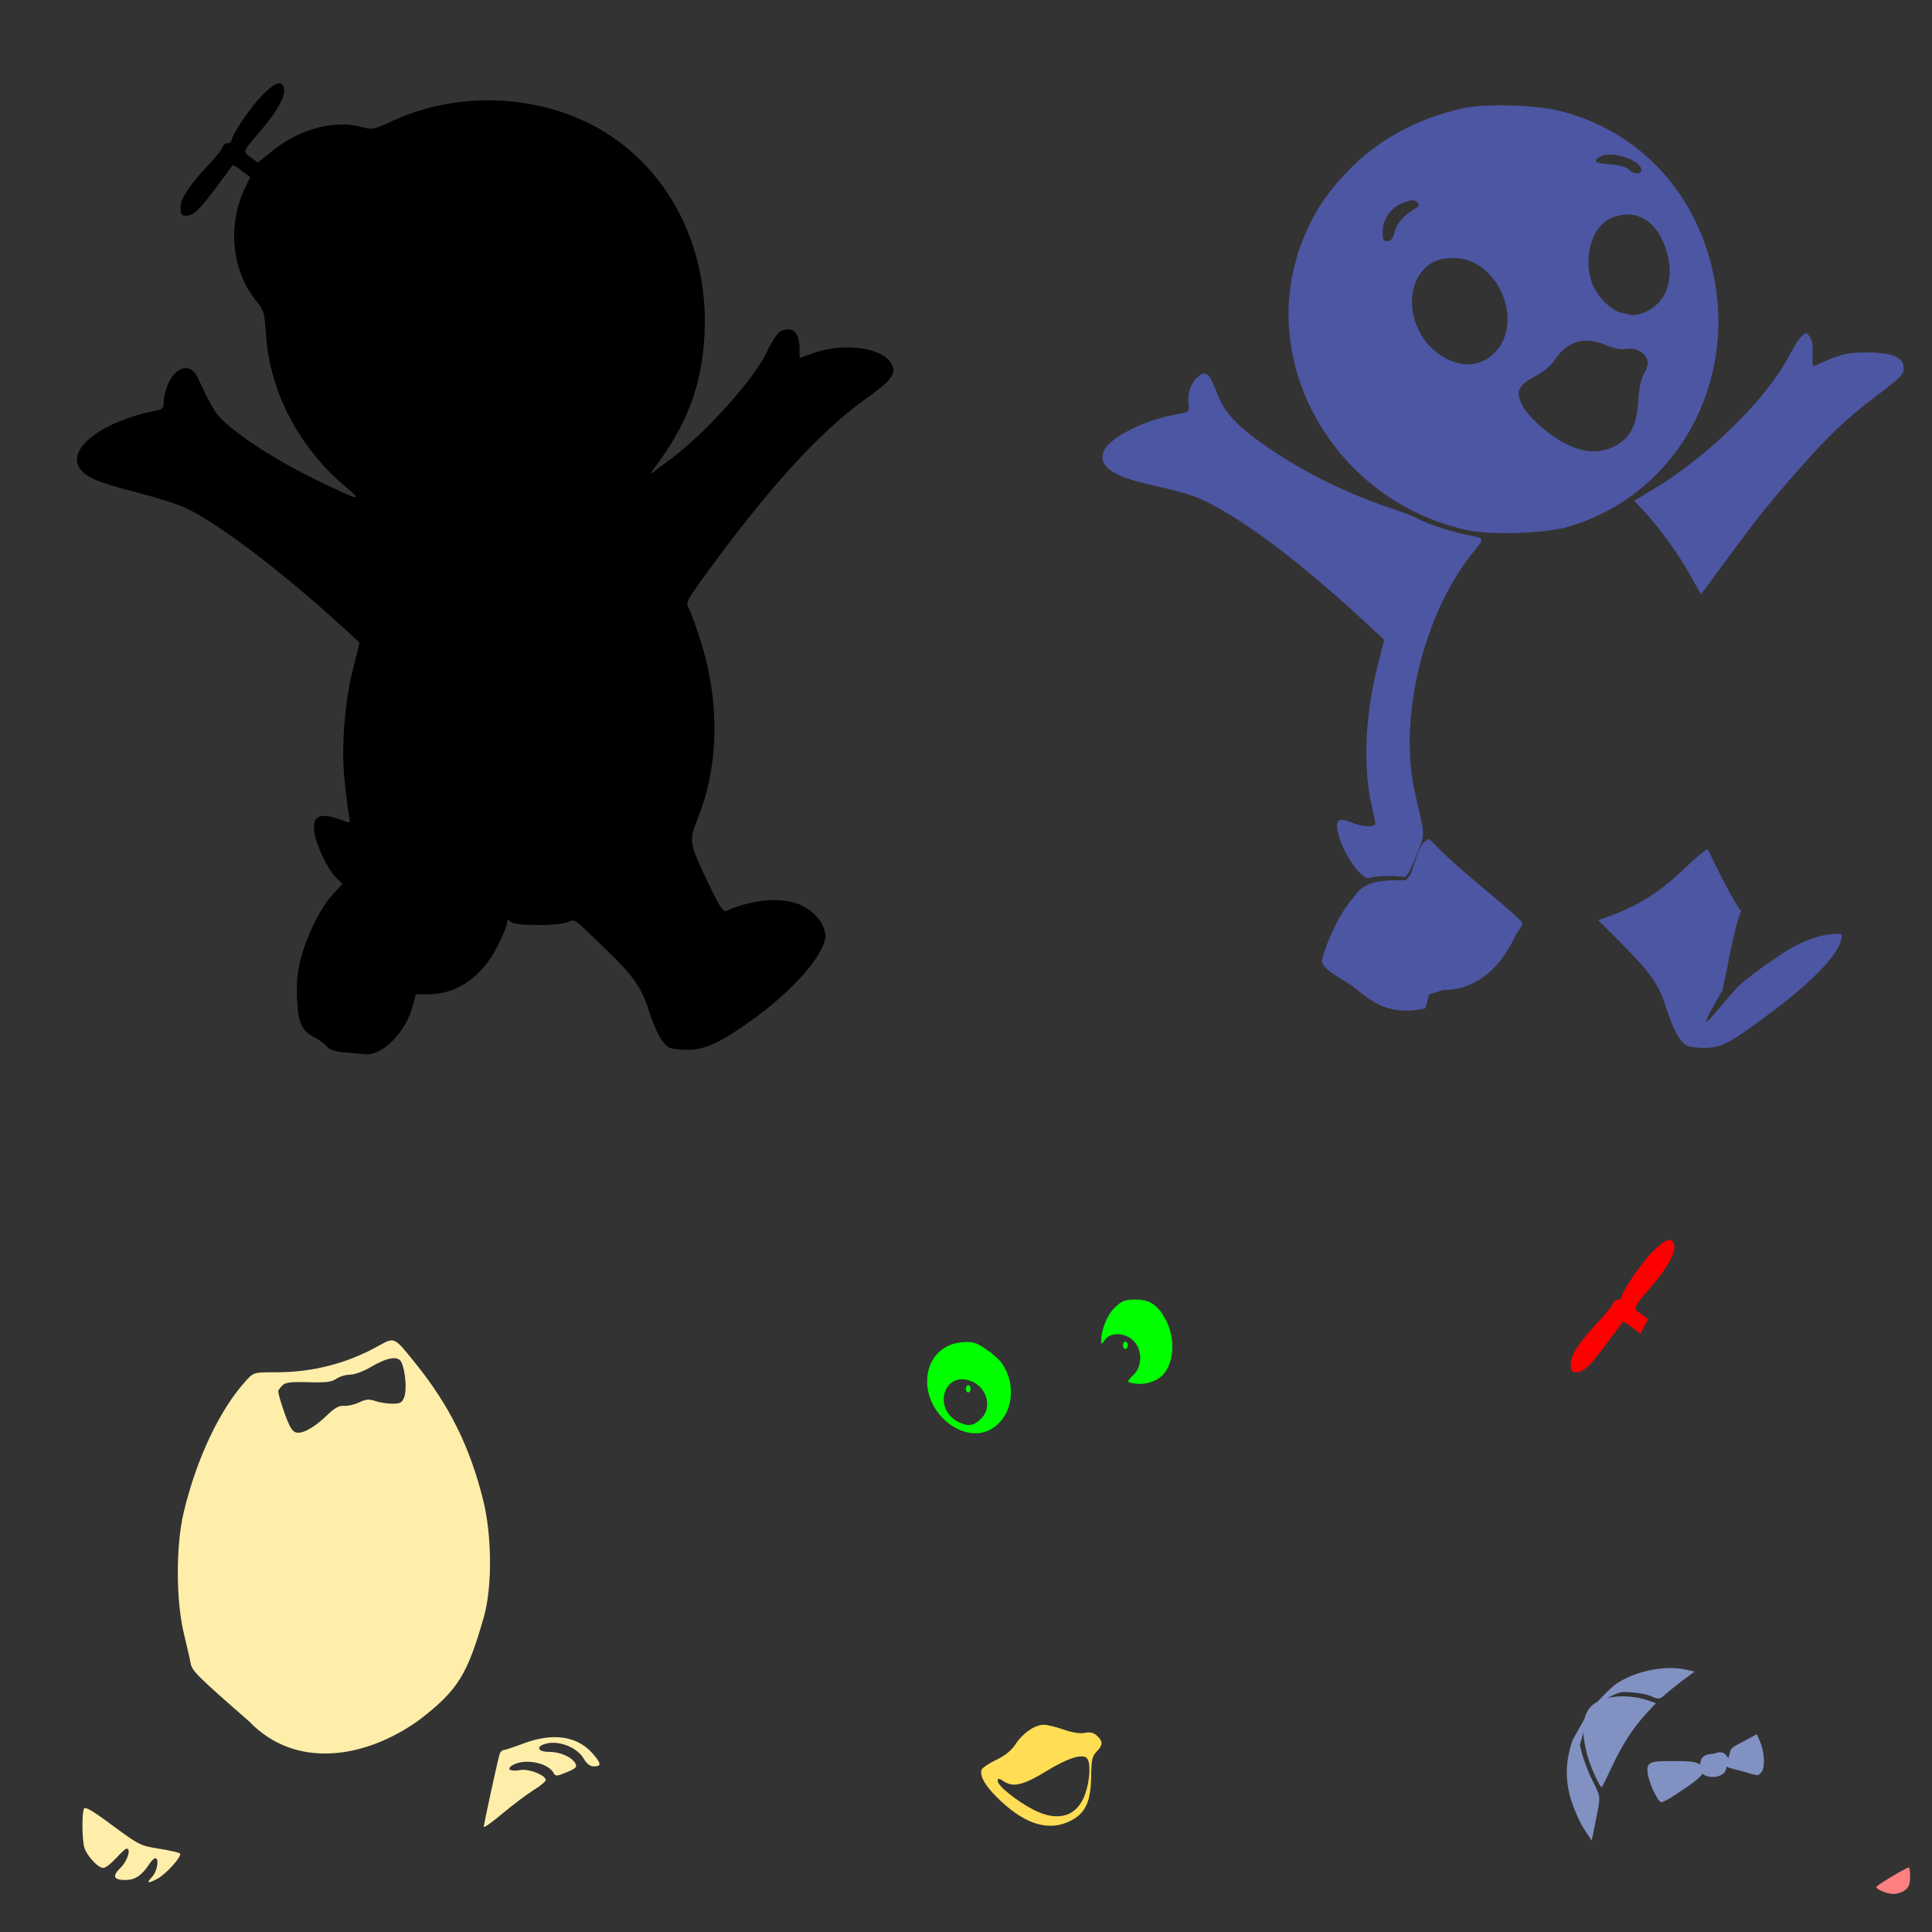
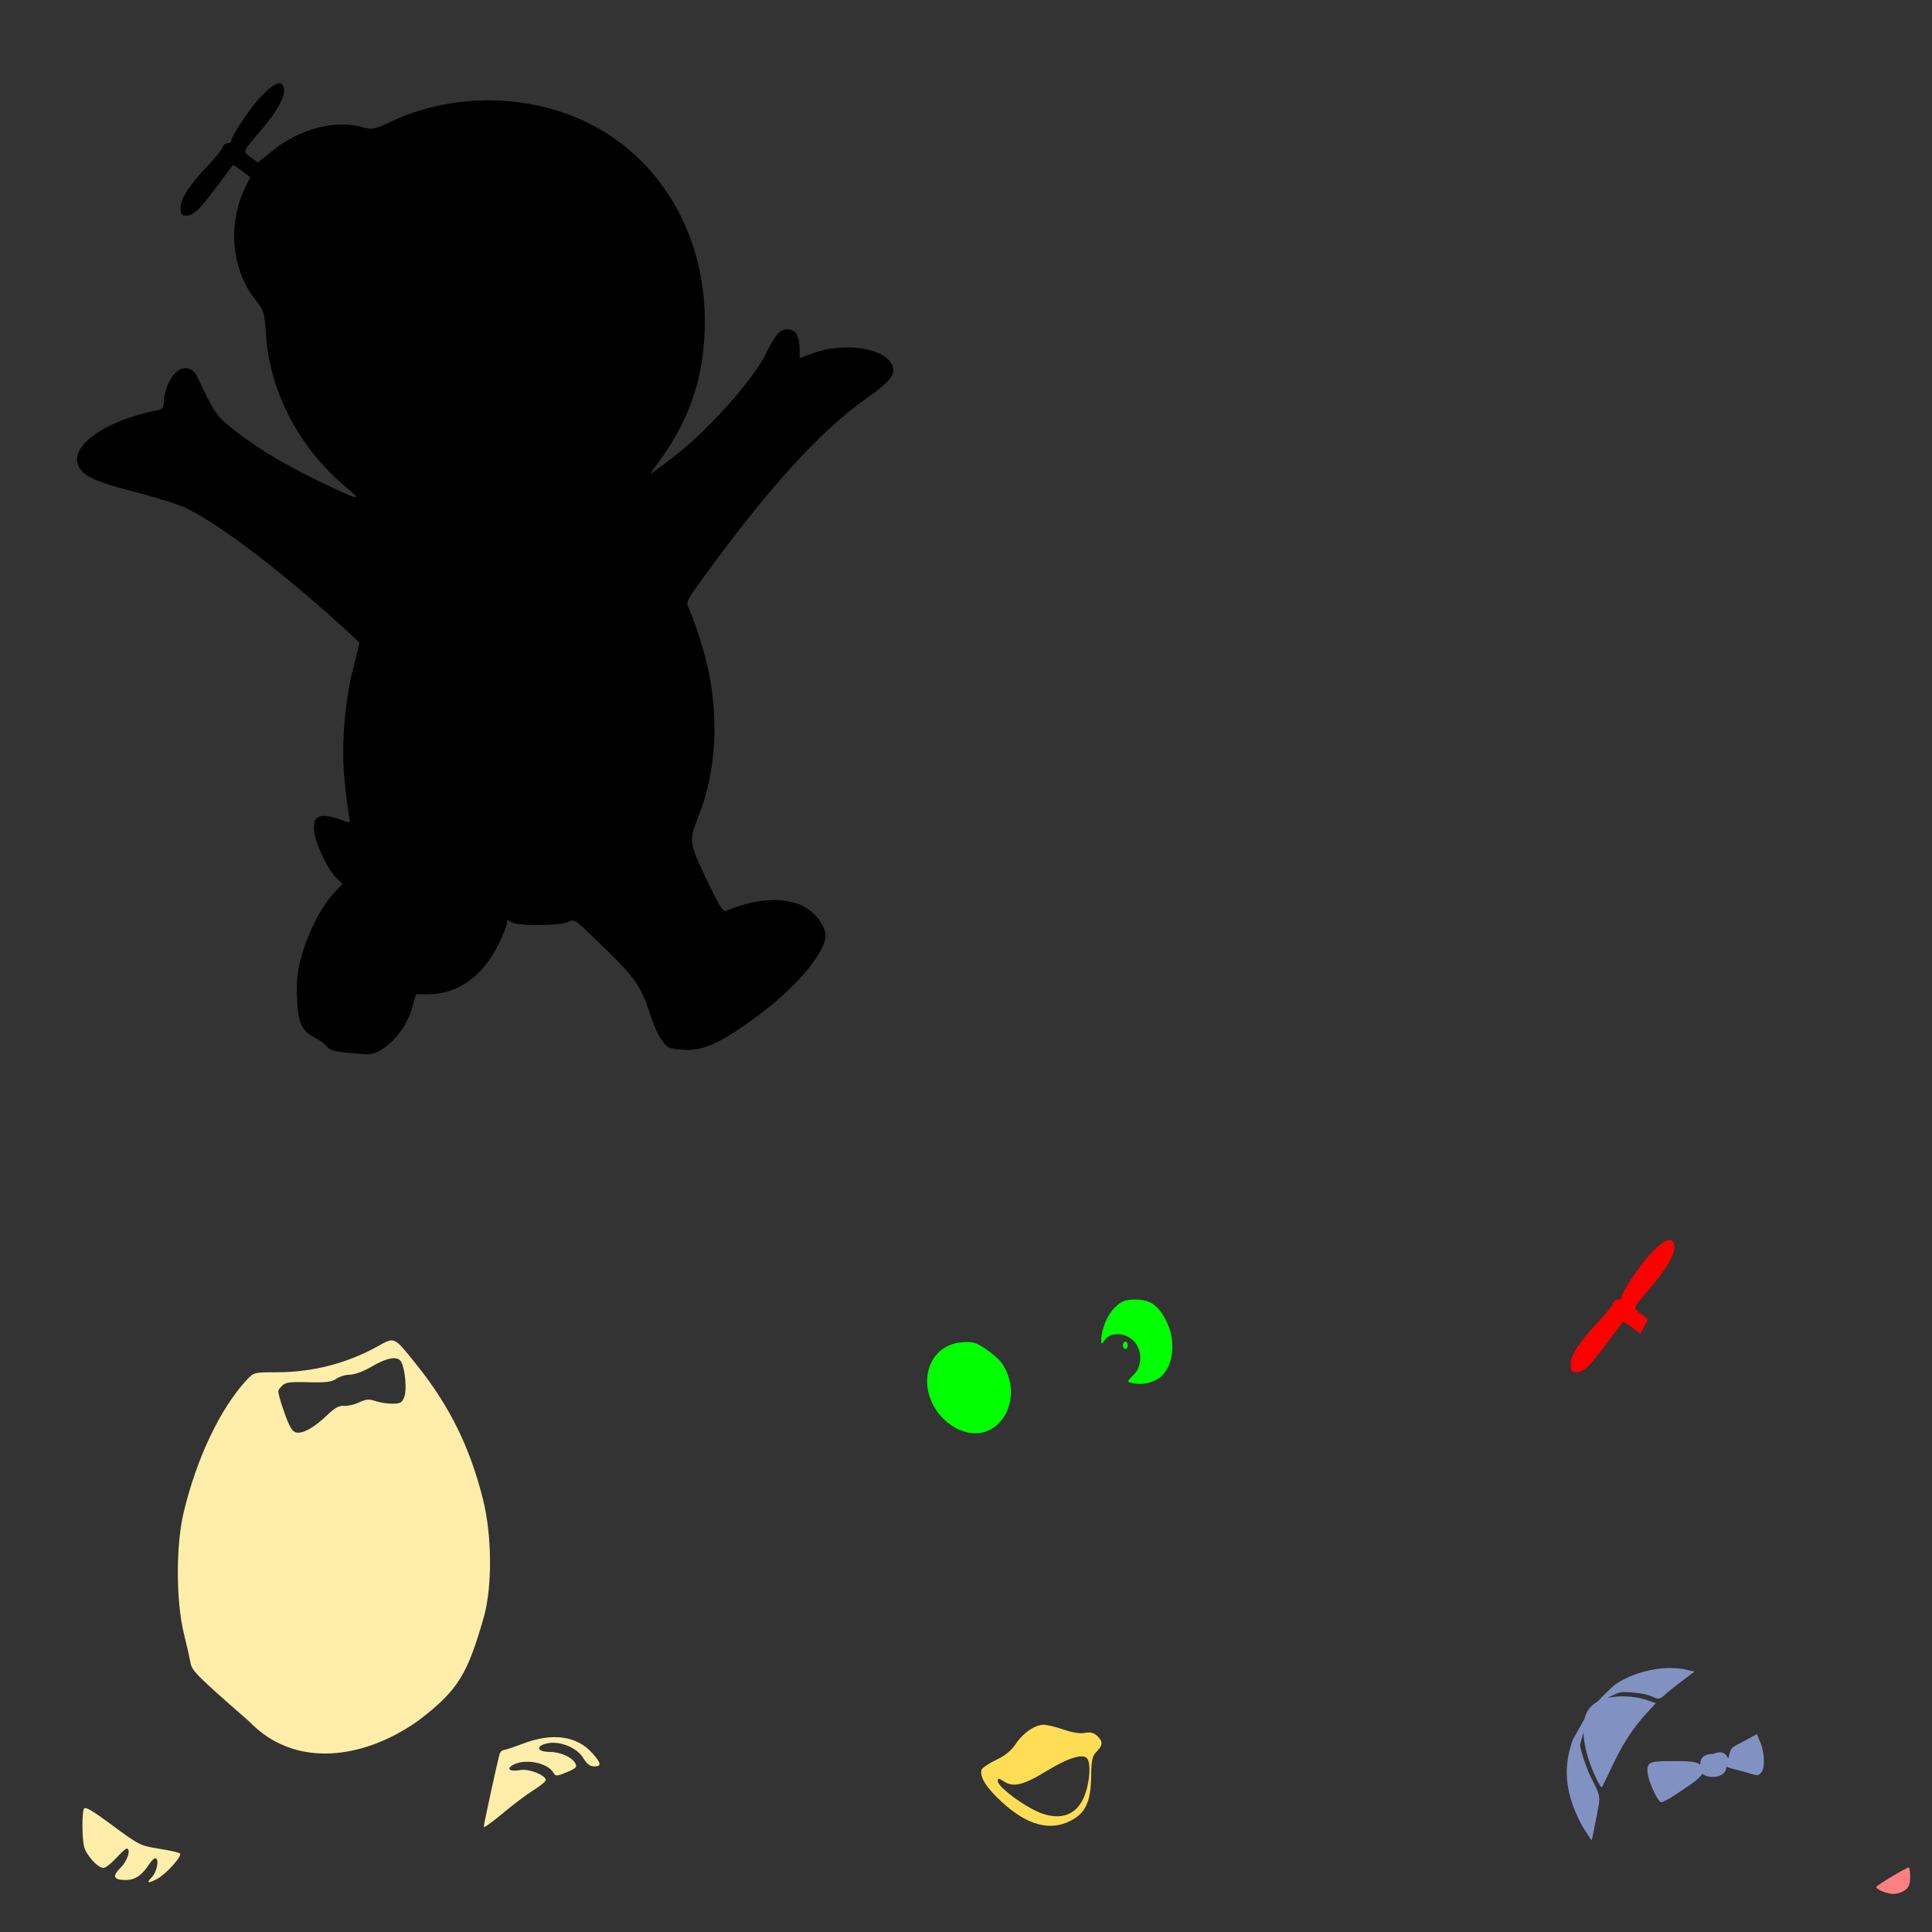
<svg xmlns="http://www.w3.org/2000/svg" xmlns:ns1="http://sodipodi.sourceforge.net/DTD/sodipodi-0.dtd" xmlns:ns2="http://www.inkscape.org/namespaces/inkscape" width="1080" height="1080" id="svg2" ns1:version="0.32" ns2:version="0.47 r22583" ns1:docname="PabloPenguin.svg" ns2:output_extension="org.inkscape.output.svg.inkscape" version="1.1">
  <rect width="100%" height="100%" fill="#333333" stroke="none" />
  <defs id="defs4">
    <ns2:perspective ns1:type="inkscape:persp3d" ns2:vp_x="0 : 526.18109 : 1" ns2:vp_y="0 : 1000 : 0" ns2:vp_z="744.09448 : 526.18109 : 1" ns2:persp3d-origin="372.04724 : 350.78739 : 1" id="perspective10" />
    <ns2:perspective id="perspective2390" ns2:persp3d-origin="372.04724 : 350.78739 : 1" ns2:vp_z="744.09448 : 526.18109 : 1" ns2:vp_y="0 : 1000 : 0" ns2:vp_x="0 : 526.18109 : 1" ns1:type="inkscape:persp3d" />
    <ns2:perspective id="perspective2403" ns2:persp3d-origin="372.04724 : 350.78739 : 1" ns2:vp_z="744.09448 : 526.18109 : 1" ns2:vp_y="0 : 1000 : 0" ns2:vp_x="0 : 526.18109 : 1" ns1:type="inkscape:persp3d" />
    <ns2:perspective id="perspective2947" ns2:persp3d-origin="372.04724 : 350.78739 : 1" ns2:vp_z="744.09448 : 526.18109 : 1" ns2:vp_y="0 : 1000 : 0" ns2:vp_x="0 : 526.18109 : 1" ns1:type="inkscape:persp3d" />
    <ns2:perspective id="perspective2960" ns2:persp3d-origin="372.04724 : 350.78739 : 1" ns2:vp_z="744.09448 : 526.18109 : 1" ns2:vp_y="0 : 1000 : 0" ns2:vp_x="0 : 526.18109 : 1" ns1:type="inkscape:persp3d" />
    <ns2:perspective id="perspective3254" ns2:persp3d-origin="372.04724 : 350.78739 : 1" ns2:vp_z="744.09448 : 526.18109 : 1" ns2:vp_y="0 : 1000 : 0" ns2:vp_x="0 : 526.18109 : 1" ns1:type="inkscape:persp3d" />
    <ns2:perspective id="perspective3267" ns2:persp3d-origin="372.04724 : 350.78739 : 1" ns2:vp_z="744.09448 : 526.18109 : 1" ns2:vp_y="0 : 1000 : 0" ns2:vp_x="0 : 526.18109 : 1" ns1:type="inkscape:persp3d" />
  </defs>
  <ns1:namedview id="base" pagecolor="#ffffff" bordercolor="#666666" borderopacity="1.0" gridtolerance="10000" guidetolerance="10" objecttolerance="10" ns2:pageopacity="0.0" ns2:pageshadow="2" ns2:zoom="0.24924633" ns2:cx="171.08695" ns2:cy="648.97935" ns2:document-units="px" ns2:current-layer="layer1" showgrid="false" ns2:window-width="1280" ns2:window-height="1002" ns2:window-x="1148" ns2:window-y="-4" ns2:window-maximized="0" />
  <g ns2:label="Layer 1" ns2:groupmode="layer" id="layer1" transform="translate(0,27.638)">
    <path style="fill:#000000" d="m 193.091,560.72 c -6.081,-0.577 -9.086,-1.532 -10.375,-3.295 -0.998,-1.365 -3.793,-3.491 -6.211,-4.725 -7.931,-4.047 -9.94,-8.36 -10.458,-22.456 -0.357,-9.7 0.188,-14.961 2.377,-22.937 3.642,-13.274 10.976,-27.809 17.732,-35.137 l 5.311,-5.762 -3.413,-3.206 c -4.688,-4.404 -11.587,-18.854 -12.386,-25.943 -1.09,-9.67 3.468,-11.112 17.737,-5.613 2.254,0.869 2.464,0.511 1.732,-2.95 -0.458,-2.166 -1.581,-11.056 -2.494,-19.756 -2.011,-19.16 0.01,-44.697 5.088,-64.281 1.785,-6.886 3.246,-12.716 3.246,-12.957 0,-0.241 -7.147,-6.824 -15.881,-14.629 -32.282,-28.847 -63.987,-52.535 -81.434,-60.844 -4.089,-1.947 -17.027,-6 -28.752,-9.006 -20.981,-5.38 -27.935,-8.515 -30.812,-13.89 -5.99,-11.192 14.32,-25.882 43.682,-31.594 3.13,-0.609 3.722,-1.412 3.747,-5.09 0.016,-2.402 1.181,-6.903 2.588,-10.002 4.485,-9.878 12.634,-11.437 16.462,-3.15 8.163,17.672 10.111,20.752 16.6,26.241 12.048,10.192 29.295,20.966 48.795,30.483 25.007,12.205 27.551,12.859 17.512,4.504 -26.222,-21.822 -42.737,-53.337 -44.824,-85.534 -0.793,-12.235 -1.062,-13.11 -5.922,-19.258 -13.247,-16.759 -15.633,-41.814 -5.919,-62.151 l 3.043,-6.371 -4.674,-3.565 c -2.57,-1.961 -4.874,-3.351 -5.119,-3.09 -0.245,0.261 -4.253,5.624 -8.908,11.917 -9.716,13.139 -12.91,16.157 -17.163,16.22 -2.57,0.038 -3.041,-0.671 -3.041,-4.582 0,-5.079 5.035,-12.679 16.187,-24.432 3.527,-3.717 6.782,-7.822 7.234,-9.123 0.452,-1.301 1.754,-2.365 2.892,-2.365 1.138,0 2.07,-0.565 2.07,-1.255 0,-2.98 10.671,-18.786 17.191,-25.464 7.429,-7.609 11.527,-8.758 12.287,-3.444 0.595,4.157 -3.969,12.415 -12.223,22.118 -11.43,13.435 -11.061,12.526 -6.469,15.921 l 4.022,2.974 8.322,-6.706 c 14.881,-11.991 34.347,-17.256 49.181,-13.302 6.636,1.769 6.953,1.711 17.571,-3.196 31.386,-14.505 69.306,-15.439 101.61,-2.504 46.738,18.715 75.47,66.24 73.046,120.827 -1.281,28.859 -9.627,51.267 -28.238,75.822 -1.69,2.23 -2.178,3.377 -1.083,2.548 1.095,-0.829 5.944,-4.454 10.776,-8.056 18.889,-14.08 45.367,-43.45 52.778,-58.542 5.333,-10.86 7.844,-13.667 12.225,-13.667 4.527,0 6.633,3.652 6.633,11.504 l 0,4.57 7.772,-2.804 c 16.734,-6.037 38.56,-3.095 43.507,5.865 3.101,5.617 0.438,9.268 -14.463,19.834 -25.771,18.272 -55.82,51.51 -92.066,101.838 -8.222,11.417 -8.395,11.829 -6.49,15.543 1.076,2.099 3.884,9.853 6.239,17.233 11.044,34.596 10.53,70.101 -1.446,99.868 -5.087,12.645 -4.921,13.603 6.442,37.201 6.08,12.627 7.786,15.154 9.682,14.348 14.404,-6.12 28.642,-7.59 39.285,-4.055 7.928,2.633 14.559,9.563 15.878,16.594 1.685,8.981 -14.89,29.249 -37.842,46.276 -18.945,14.053 -29.012,18.965 -38.872,18.965 -4.447,0 -9.208,-0.601 -10.58,-1.335 -3.744,-2.004 -7.602,-9.028 -11.227,-20.442 -4.118,-12.968 -8.62,-19.462 -23.363,-33.703 -19.758,-19.085 -17.732,-17.607 -21.892,-15.964 -5.673,2.241 -29.172,2.223 -31.881,-0.025 -1.927,-1.599 -2.227,-1.524 -2.227,0.559 0,1.324 -2.28,6.958 -5.066,12.521 -8.743,17.455 -22.767,27.303 -38.88,27.303 l -6.971,0 -2.162,7.776 c -3.748,13.481 -16.571,26.409 -25.597,25.808 -1.702,-0.113 -6.947,-0.572 -11.655,-1.019 z" id="path3315" />
    <path id="path3330" style="fill:#ffeeaa" d="m 87.796,1022.715 c 4.929,-2.549 14.257,-12.929 12.798,-14.242 -0.627,-0.564 -5.924,-1.772 -11.771,-2.683 -10.249,-1.597 -11.179,-2.062 -25.9,-12.954 -11.787,-8.722 -15.45,-10.826 -16.064,-9.227 -1.054,2.748 -1.014,15.281 0.066,20.684 0.949,4.745 7.62,12.252 10.888,12.252 1.144,0 4.303,-2.433 7.022,-5.407 2.718,-2.974 5.385,-5.406 5.926,-5.406 2.632,0 0.534,6.877 -3.217,10.545 -5.013,4.901 -4.204,7.026 2.675,7.026 5.261,0 9.049,-2.543 13.179,-8.846 1.196,-1.825 2.713,-3.318 3.37,-3.318 2.364,0 1.135,7.324 -1.743,10.388 -3.38,3.598 -2.566,3.947 2.77,1.188 z M 298.448,972.94 c 3.886,-2.407 6.891,-4.985 6.678,-5.728 -0.808,-2.814 -9.632,-6.183 -14.104,-5.386 -5.949,1.06 -8.351,-0.575 -4.214,-2.868 6.705,-3.717 19.429,-1.236 22.585,4.404 1.152,2.058 1.725,2.035 7.385,-0.306 5.153,-2.131 5.931,-2.92 4.861,-4.921 -1.908,-3.566 -8.477,-6.466 -14.644,-6.466 -7.103,0 -7.604,-3.533 -0.685,-4.831 7.057,-1.324 16.432,2.638 19.817,8.377 1.87,3.169 3.684,4.564 5.938,4.564 4.279,0 4.094,-1.643 -0.818,-7.237 -8.621,-9.819 -22.276,-11.757 -38.789,-5.505 -5.052,1.913 -9.936,3.535 -10.855,3.604 -0.918,0.07 -1.962,1.09 -2.318,2.267 -1.115,3.682 -8.852,39.218 -8.852,40.656 0,0.752 4.714,-2.596 10.475,-7.44 5.761,-4.843 13.655,-10.776 17.541,-13.183 z m -64.489,-38.823 c 22.405,-17.085 27.37,-25.871 36.684,-58.411 4.606,-17.189 4.341,-45.183 -0.614,-65.048 -7.347,-29.454 -18.851,-52.693 -37.584,-75.922 -12.563,-15.578 -11.56,-15.138 -21.749,-9.537 -17.161,9.433 -36.135,14.268 -55.991,14.268 -12.739,0 -12.856,0.031 -16.889,4.393 -14.811,16.02 -28.054,43.962 -35.219,74.305 -4.31,18.255 -4.231,49.223 0.172,67.275 1.722,7.062 3.429,14.559 3.793,16.661 0.736,4.248 3.814,7.312 32.68,32.523 25.877,26.967 64.719,20.892 94.716,-0.507 z m -72.963,-166.841 c -2.402,-5.604 -5.426,-15.18 -5.442,-17.238 -0.01,-0.504 0.995,-1.92 2.22,-3.145 1.806,-1.806 4.576,-2.16 14.611,-1.868 9.856,0.287 13.048,-0.106 15.643,-1.923 1.793,-1.256 5.227,-2.284 7.631,-2.284 2.457,0 7.478,-1.832 11.469,-4.185 9.285,-5.475 15.245,-6.505 17.141,-2.962 2.274,4.25 3.261,15.612 1.707,19.65 -1.22,3.169 -2.203,3.717 -6.67,3.717 -2.881,0 -7.166,-0.672 -9.521,-1.493 -3.456,-1.205 -5.204,-1.056 -9.053,0.771 -2.624,1.245 -6.413,2.115 -8.421,1.932 -2.661,-0.242 -5.114,1.075 -9.049,4.856 -6.853,6.585 -12.675,10.141 -16.613,10.148 -2.368,0.004 -3.688,-1.391 -5.653,-5.976 z" ns1:nodetypes="csssssssssssssccsssssssssssssssscccsssssssscccssssssssssssssc" />
    <path id="path3477" style="fill:#ffdd55" d="m 598.36,990.241 c 8.438,-4.255 11.388,-10.568 11.602,-24.832 0.139,-9.263 0.614,-11.427 3.041,-13.854 3.577,-3.577 3.63,-5.829 0.209,-8.925 -1.911,-1.729 -3.85,-2.177 -6.841,-1.578 -2.643,0.529 -6.977,-0.15 -11.816,-1.851 -4.203,-1.477 -9.184,-2.684 -11.068,-2.681 -4.995,0.007 -11.585,4.512 -15.703,10.736 -2.452,3.705 -5.94,6.547 -10.937,8.911 -4.036,1.909 -7.679,4.362 -8.097,5.45 -1.42,3.701 2.601,10.12 11.377,18.162 14.025,12.851 26.646,16.305 38.232,10.462 z m -20.927,-6.381 c -9.501,-4.998 -19.673,-13.22 -19.673,-15.901 0,-1.714 0.54,-1.666 3.557,0.311 5.179,3.394 10.962,1.935 23.978,-6.047 12.029,-7.377 20.541,-9.881 22.589,-6.647 1.886,2.979 1.33,12.086 -1.187,19.428 -4.416,12.88 -15.333,16.184 -29.263,8.856 z" />
    <path style="fill:#ff8080" d="m 1064.763,1029.07 c 2.241,-1.569 3.004,-3.458 3.004,-7.434 0,-2.931 -0.331,-5.33 -0.736,-5.33 -1.417,0 -18.187,10.046 -18.187,10.894 0,1.403 5.825,3.784 9.498,3.882 1.879,0.05 4.768,-0.855 6.42,-2.013 z" id="path3299" />
-     <path id="path3293" style="fill:#00ff00" d="m 554.439,771.042 c 11.62,-7.085 14.223,-24.332 5.542,-36.713 -1.385,-1.975 -5.406,-5.522 -8.936,-7.883 -5.551,-3.712 -7.337,-4.219 -13.23,-3.755 -11.622,0.915 -19.544,9.757 -19.544,21.813 0,19.614 21.568,35.44 36.168,26.538 z m -18.592,-3.736 c -14.959,-7.495 -7.984,-29.155 7.328,-22.757 8.355,3.491 11.419,14.088 5.845,20.219 -4.203,4.623 -7.677,5.292 -13.174,2.538 z m 6.753,-18.573 c 0,-1.115 -0.608,-2.027 -1.352,-2.027 -0.743,0 -1.352,0.912 -1.352,2.027 0,1.115 0.608,2.027 1.352,2.027 0.743,0 1.352,-0.912 1.352,-2.027 z M 646.382,743.664 c 9.078,-4.469 11.84,-20.4 5.672,-32.706 -4.531,-9.038 -9.224,-12.261 -17.673,-12.135 -5.654,0.084 -7.389,0.783 -11.263,4.538 -4.256,4.125 -7.53,12.197 -7.53,18.564 0,2.05 0.311,1.961 2.104,-0.599 3.102,-4.428 11.257,-4.142 15.958,0.559 4.94,4.94 5.029,14.016 0.184,18.861 -4.206,4.206 -4.199,4.308 0.338,4.974 4.374,0.642 7.955,0.039 12.211,-2.056 z m -15.928,-19.26 c 0,-1.115 -0.608,-2.027 -1.352,-2.027 -0.743,0 -1.352,0.912 -1.352,2.027 0,1.115 0.608,2.027 1.352,2.027 0.743,0 1.352,-0.912 1.352,-2.027 z" />
-     <path id="path3464" style="fill:#4d56a3;fill-opacity:1" d="m 799.051,441.355 c -8.929,2.828 -7.649,23.392 -14.915,23.12 -18.276,-0.684 -23.479,3.617 -27.459,9.518 -6.755,7.328 -14.099,21.861 -17.741,35.135 0.301,5.859 11.15,9.83 18.963,15.881 8.933,7.392 18.738,15.428 38.818,11.086 l 2.17,-7.786 7.804,-2.48 c 16.221,0 30.127,-9.835 39.019,-27.587 3.161,-6.31 5.744,-8.57 5.306,-10.247 -11.658,-11.89 -35.131,-28.565 -51.965,-46.641 z m 155.511,5.634 c -13.777,8.631 -23.288,27.834 -61.191,39.657 3.264,3.629 3.62,3.379 16.702,16.866 13.855,14.283 17.502,20.063 21.57,32.874 3.625,11.414 7.487,18.435 11.232,20.439 1.371,0.734 6.128,1.331 10.575,1.331 9.86,0 17.048,-5.31 35.992,-19.364 22.953,-17.027 41.597,-35.234 39.913,-44.215 -6.256,-0.702 -19.547,0.709 -38.532,14.595 -3.08,1.858 -10.764,7.562 -17.066,12.672 -7.39,5.993 -33.559,42.745 -11.208,4.695 0.729,-1.24 2.387,-10.87 4.522,-21.041 1.983,-9.446 3.862,-18.399 6.272,-23.922 -3.316,-3.267 -13.304,-23.216 -18.78,-34.588 z m -178.958,15.057 c 4.089,-0.005 8.235,0.285 9.213,0.643 1.197,0.439 3.374,-3.292 6.652,-11.4 5.4,-13.358 5.439,-10.078 -0.419,-35.254 -9.675,-41.58 4.606,-100.799 32.597,-135.164 6.433,-7.898 6.546,-7.587 -3.44,-9.474 -8.007,-1.513 -21.18,-5.784 -27,-8.753 -3.046,-1.554 -9.013,-3.958 -13.26,-5.343 -24.544,-8.001 -48.996,-19.798 -69.069,-33.323 -18.559,-12.505 -25.985,-20.207 -30.447,-31.581 -4.632,-11.807 -6.079,-13.087 -10.69,-9.46 -4.013,3.157 -6.219,9.608 -5.337,15.614 0.6,4.085 0.578,4.1 -8.5,5.773 -16.52,3.044 -35.477,12.748 -38.693,19.807 -3.923,8.611 4.486,14.63 27.289,19.533 7.062,1.518 16.621,4.016 21.242,5.551 19.745,6.557 56.1,32.816 94.411,68.195 l 13.607,12.566 -3.74,14.885 c -6.958,27.688 -8.171,57.166 -3.207,77.933 1.066,4.46 1.96,8.87 1.987,9.799 0.067,2.346 -7.073,2.139 -13.102,-0.38 -6.789,-2.837 -9.01,-1.744 -8.081,3.975 1.926,11.869 13.729,29.169 18.37,26.924 1.202,-0.581 5.531,-1.061 9.619,-1.066 z m 188.05,-174.751 c 17.643,-24.084 24.189,-32.33 39.883,-50.247 18.702,-21.35 28.504,-30.705 45.851,-43.757 13.025,-9.8 14.784,-11.604 14.784,-15.159 0,-6.107 -6.387,-8.769 -20.95,-8.731 -11.041,0.029 -14.632,0.955 -29.059,7.497 -0.835,0.379 -1.189,-2.105 -0.927,-6.5 0.282,-4.726 -0.244,-8.014 -1.567,-9.798 -1.872,-2.523 -2.142,-2.548 -4.479,-0.415 -1.368,1.249 -4.556,6.245 -7.085,11.102 -12.681,24.361 -45.725,56.681 -76.799,75.117 l -9.761,5.791 6.899,7.548 c 8.577,9.385 18.705,23.701 25.224,35.653 2.734,5.013 5.059,9.118 5.167,9.123 0.108,0.005 5.877,-7.746 12.821,-17.224 z m -87.045,-20.467 c 57.225,-16.644 92.26,-74.26 82.276,-135.305 -8.06,-49.284 -41.667,-86.389 -88.268,-97.457 -13.208,-3.137 -40.796,-3.794 -52.438,-1.25 -26.32,5.753 -48.177,17.749 -65.431,35.914 -11.463,12.068 -18.105,22.208 -24.062,36.738 -27.734,67.641 16.176,146.462 90.866,163.109 13.584,3.028 43.82,2.101 57.057,-1.749 z M 875.919,220.765 c -9.687,-4.583 -21.984,-15.536 -25.309,-22.545 -3.421,-7.209 -1.866,-10.486 7.288,-15.365 4.903,-2.613 9.168,-6.117 11.144,-9.156 7.03,-10.81 16.767,-13.582 29.107,-8.289 3.961,1.7 7.995,2.511 10.25,2.061 5.077,-1.013 10.204,1.174 12.001,5.118 1.212,2.661 0.971,4.256 -1.281,8.475 -1.867,3.498 -2.953,8.552 -3.321,15.463 -0.716,13.438 -4.609,20.935 -13.093,25.213 -8.44,4.256 -16.334,3.968 -26.786,-0.977 z m -68.769,-48.665 c -20.092,-11.523 -24.254,-41.164 -7.356,-52.394 5.926,-3.938 17.024,-4.155 24.183,-0.473 17.924,9.219 24.639,34.85 12.814,48.904 -7.454,8.858 -18.524,10.338 -29.641,3.962 z m 104.289,-23.685 c -0.743,-0.241 -3.04,-0.81 -5.103,-1.266 -6.154,-1.359 -14.062,-9.571 -16.613,-17.251 -4.75,-14.302 0.461,-31.27 10.949,-35.652 13.94,-5.824 26.068,1.55 31.076,18.896 4.988,17.275 -1.639,31.57 -16.255,35.064 -1.487,0.355 -3.311,0.449 -4.055,0.209 z M 772.9,101.986 c 0,-7.318 4.767,-13.903 11.851,-16.371 4.698,-1.637 5.977,-1.671 7.39,-0.198 1.385,1.444 1.226,2.075 -0.838,3.331 -6.583,4.006 -10.357,8.254 -11.672,13.137 -1.046,3.886 -2.139,5.308 -4.08,5.308 -2.175,0 -2.651,-0.935 -2.651,-5.207 z M 910.419,67.072 c -1.451,-1.451 -5.232,-2.49 -10.427,-2.866 -8.584,-0.621 -10.05,-1.856 -5.249,-4.425 6.291,-3.367 22.779,2.157 22.779,7.632 0,2.647 -4.323,2.44 -7.103,-0.341 z" />
+     <path id="path3293" style="fill:#00ff00" d="m 554.439,771.042 c 11.62,-7.085 14.223,-24.332 5.542,-36.713 -1.385,-1.975 -5.406,-5.522 -8.936,-7.883 -5.551,-3.712 -7.337,-4.219 -13.23,-3.755 -11.622,0.915 -19.544,9.757 -19.544,21.813 0,19.614 21.568,35.44 36.168,26.538 z m -18.592,-3.736 z m 6.753,-18.573 c 0,-1.115 -0.608,-2.027 -1.352,-2.027 -0.743,0 -1.352,0.912 -1.352,2.027 0,1.115 0.608,2.027 1.352,2.027 0.743,0 1.352,-0.912 1.352,-2.027 z M 646.382,743.664 c 9.078,-4.469 11.84,-20.4 5.672,-32.706 -4.531,-9.038 -9.224,-12.261 -17.673,-12.135 -5.654,0.084 -7.389,0.783 -11.263,4.538 -4.256,4.125 -7.53,12.197 -7.53,18.564 0,2.05 0.311,1.961 2.104,-0.599 3.102,-4.428 11.257,-4.142 15.958,0.559 4.94,4.94 5.029,14.016 0.184,18.861 -4.206,4.206 -4.199,4.308 0.338,4.974 4.374,0.642 7.955,0.039 12.211,-2.056 z m -15.928,-19.26 c 0,-1.115 -0.608,-2.027 -1.352,-2.027 -0.743,0 -1.352,0.912 -1.352,2.027 0,1.115 0.608,2.027 1.352,2.027 0.743,0 1.352,-0.912 1.352,-2.027 z" />
    <path style="fill:#ff0000" d="m 916.977,717.928 -4.674,-3.565 c -2.571,-1.961 -4.874,-3.351 -5.119,-3.09 -0.245,0.261 -4.253,5.624 -8.908,11.917 -9.716,13.139 -12.91,16.157 -17.163,16.22 -2.57,0.038 -3.041,-0.671 -3.041,-4.582 0,-5.079 5.035,-12.679 16.187,-24.432 3.527,-3.717 6.782,-7.822 7.235,-9.123 0.452,-1.301 1.754,-2.365 2.892,-2.365 1.138,0 2.07,-0.565 2.07,-1.255 0,-2.98 10.671,-18.786 17.191,-25.464 7.429,-7.609 11.527,-8.758 12.287,-3.444 0.595,4.157 -3.969,12.415 -12.223,22.118 -11.43,13.435 -11.061,12.526 -6.469,15.921 l 4.022,2.974 -4.287,8.171 z" id="path3390" ns1:nodetypes="ccsssssssssssccc" />
    <path id="path3483" style="fill:#8191c2;fill-opacity:1" d="m 933.322,904.804 c -10.006,0.069 -21.089,3.186 -29.593,8.643 -2.286,1.467 -7.282,6.537 -10.648,10.101 -3.854,2.077 -6.292,5.275 -7.366,9.718 l -6.6,11.815 c -4.043,11.692 -4.332,22.018 -0.93,33.221 1.651,5.436 4.927,12.805 7.275,16.392 l 4.267,6.527 0.839,-3.738 c 0.452,-2.058 1.56,-7.632 2.462,-12.38 1.636,-8.617 1.625,-8.655 -3.227,-18.251 -2.673,-5.288 -5.644,-13.868 -6.6,-19.072 l 1.915,-6.892 c 0.172,3.506 0.853,7.495 2.024,12.016 1.708,6.59 7.018,18.477 8.278,18.525 0.15,0.006 2.681,-5.116 5.616,-11.378 5.952,-12.702 11.773,-21.684 19.455,-30.03 l 5.16,-5.598 -4.212,-1.459 c -4.585,-1.598 -9.918,-2.405 -14.97,-2.334 -2.758,0.039 -5.44,0.349 -7.859,0.912 3.24,-1.808 6.678,-3.355 9.044,-3.318 6.182,0.096 12.415,1.024 15.206,2.261 4.516,2 4.888,1.949 8.114,-0.985 1.859,-1.69 6.292,-5.243 9.846,-7.895 l 6.455,-4.814 -4.431,-1.021 c -2.964,-0.681 -6.182,-0.989 -9.518,-0.966 z m 48.773,36.93 -8.187,4.485 c -7.627,3.835 -6.016,3.351 -7.767,9.062 -1.093,-1.547 -2.376,-4.958 -8.132,-2.534 -5.102,-1e-5 -7.622,2.027 -7.585,6.053 -2.706,-2.095 -8.353,-1.951 -17.285,-1.969 -11.17,-0.022 -12.819,0.882 -12.089,6.728 0.669,5.361 5.748,16.228 7.585,16.228 0.92,10e-6 4.037,-1.585 6.929,-3.519 7.64,-5.111 14.139,-9.087 16.045,-12.38 4.092,3.376 13.725,2.02 13.456,-4.066 1.228,1.021 5.233,1.618 9.208,2.79 8.954,2.639 8.303,2.582 10.211,0.675 2.233,-2.233 2.032,-10.977 -0.383,-16.756 l -2.006,-4.795 z" />
  </g>
</svg>